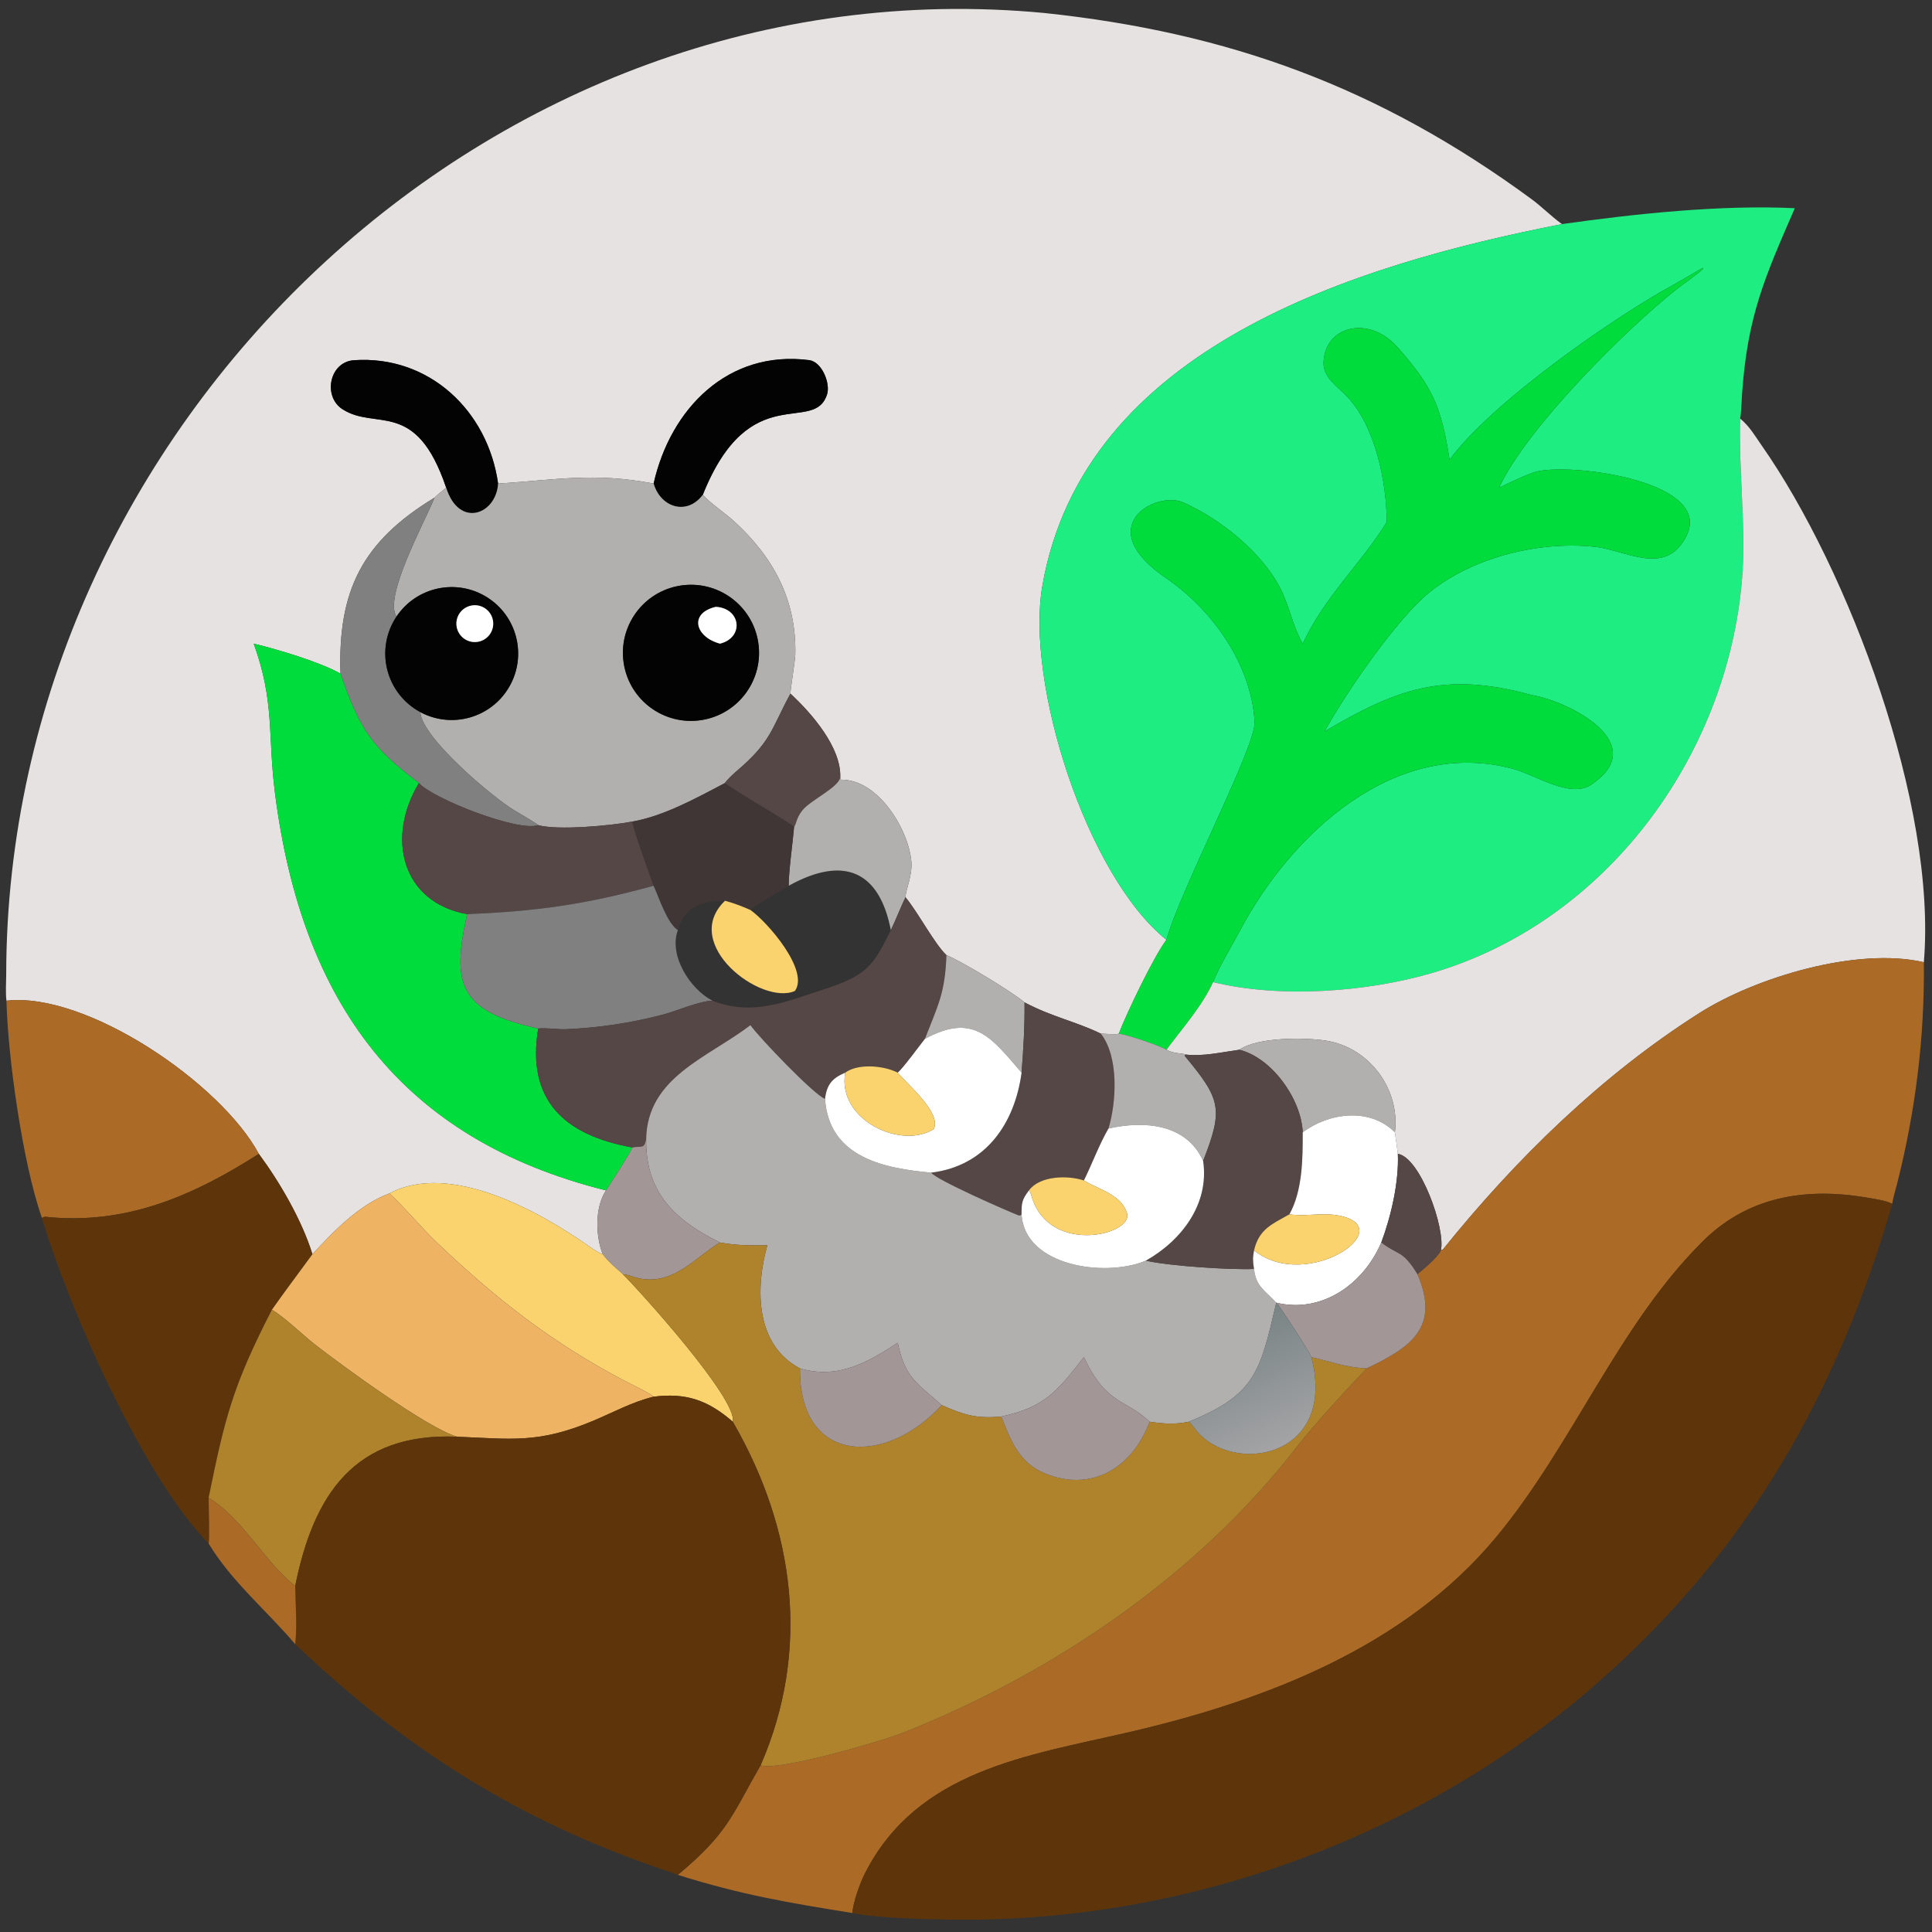
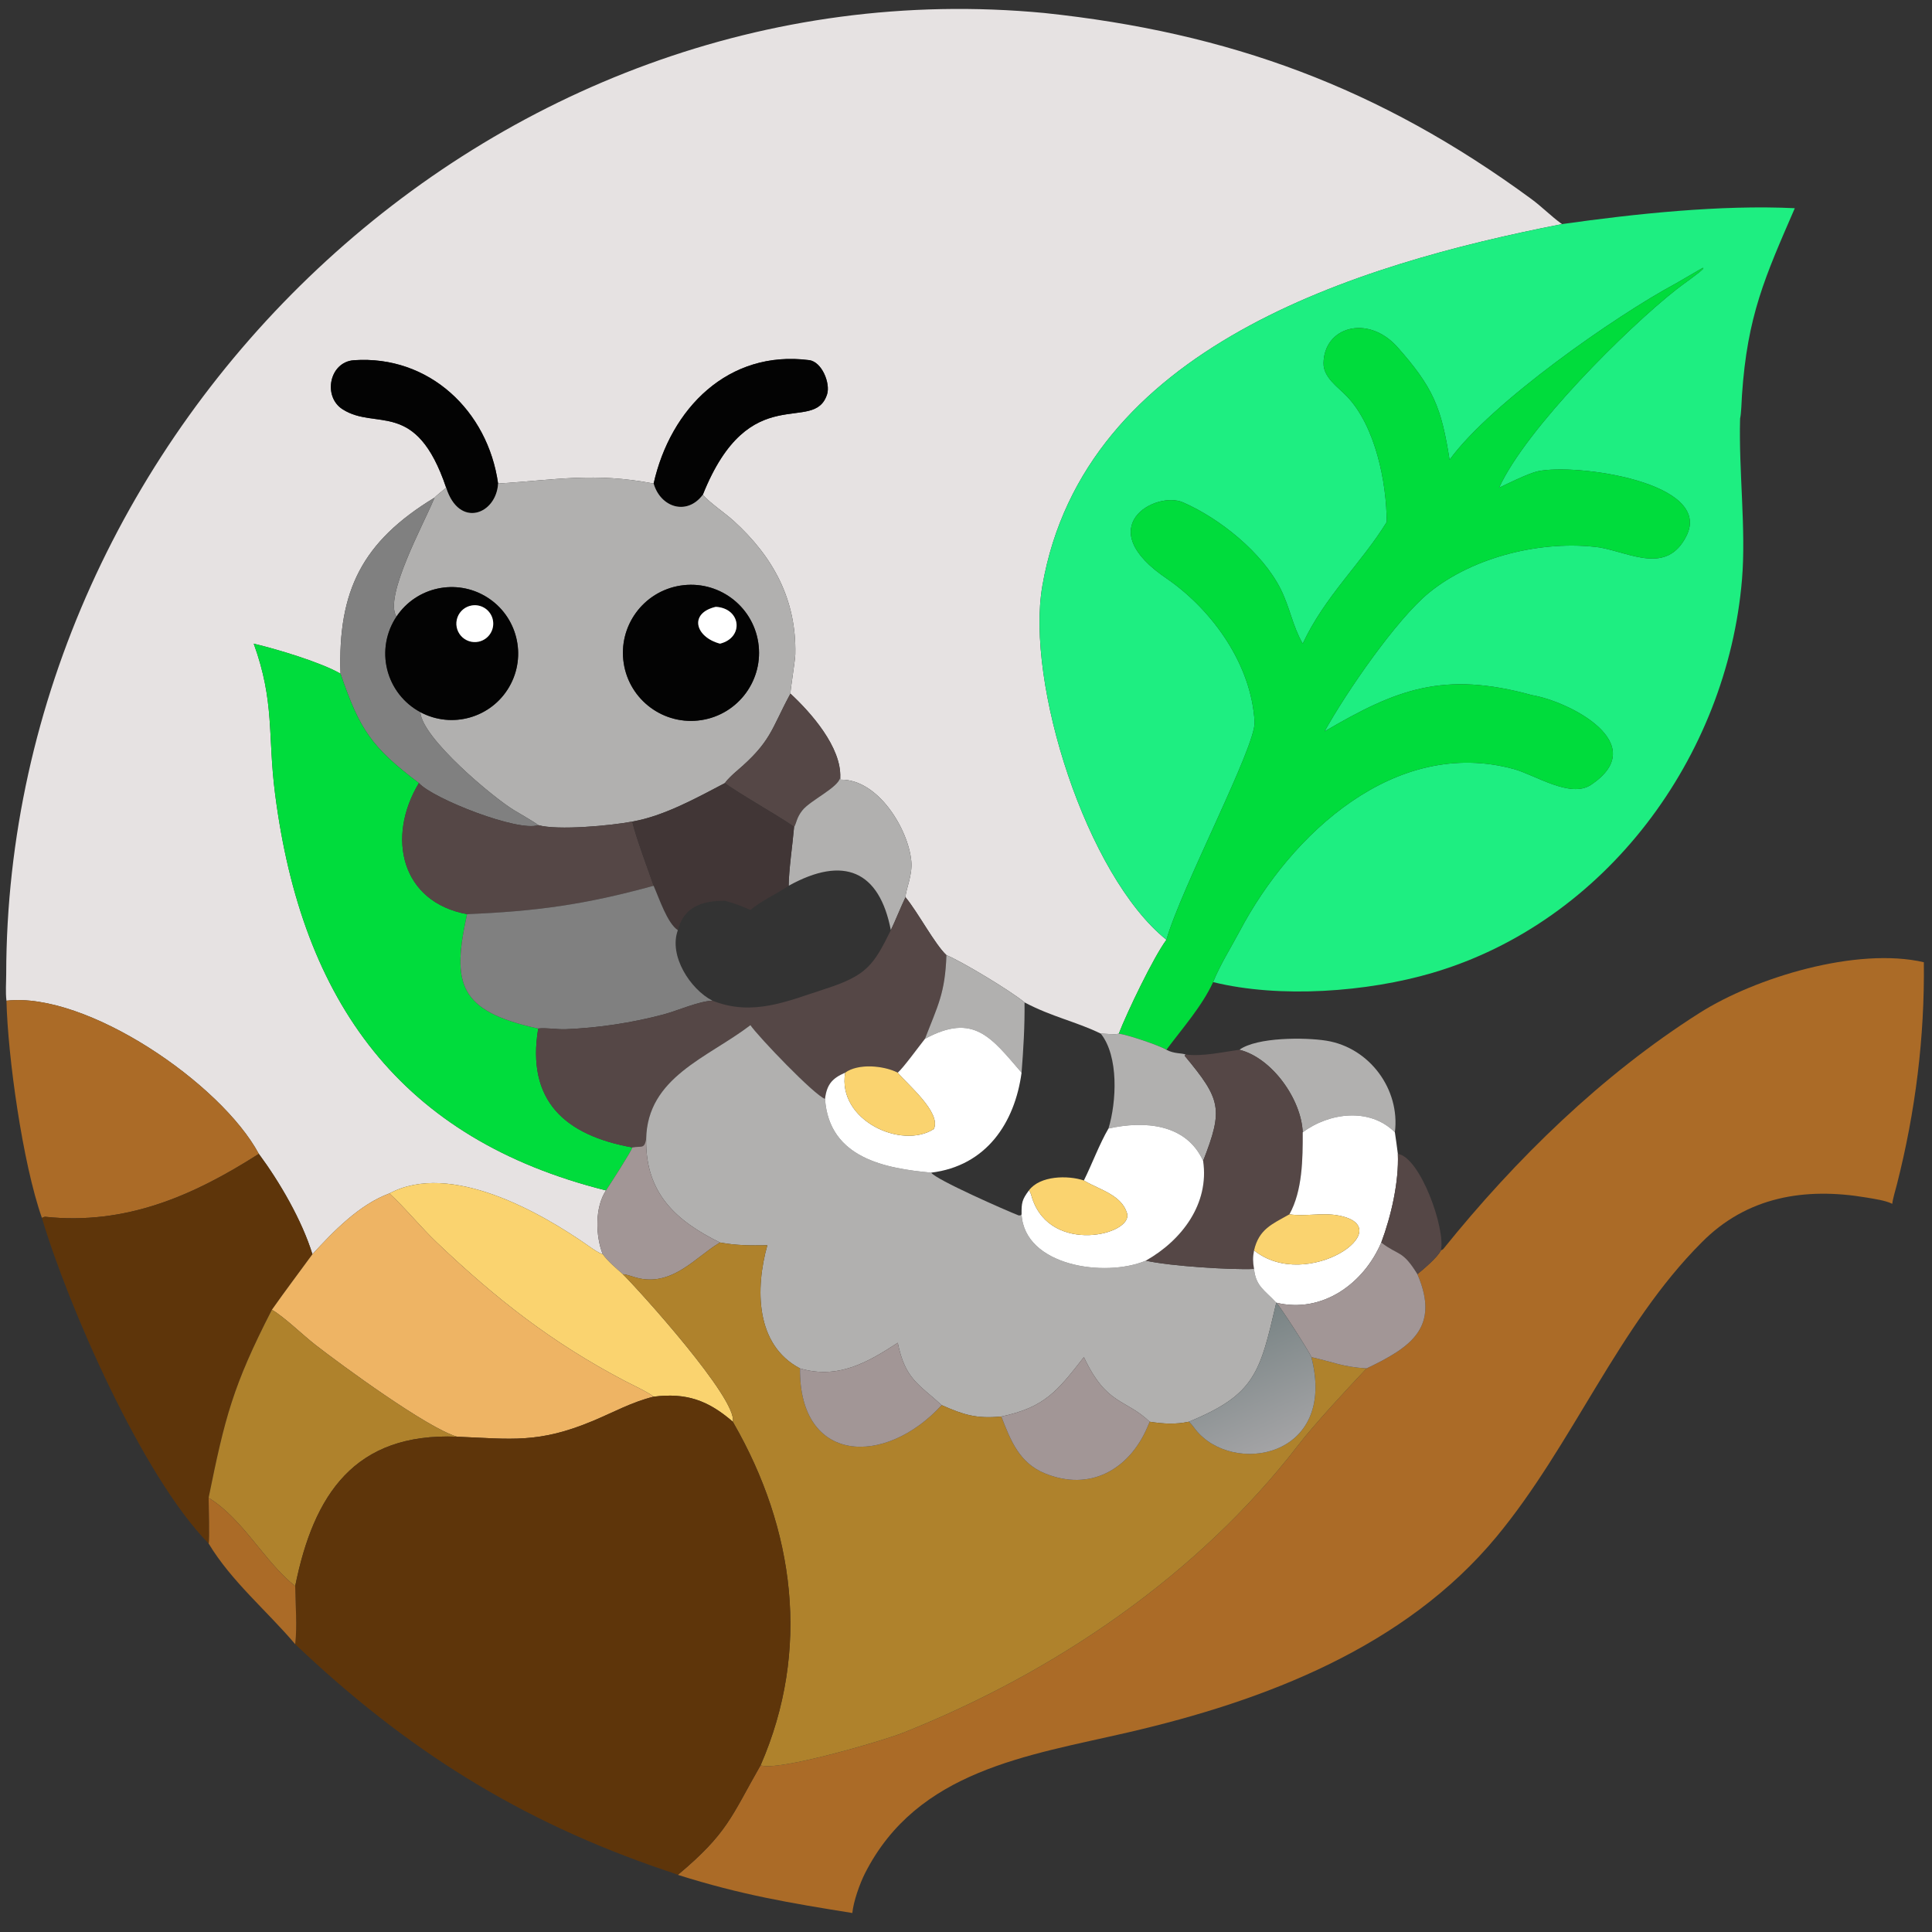
<svg xmlns="http://www.w3.org/2000/svg" width="1024" height="1024" viewBox="0 0 1024 1024">
  <rect x="0" y="0" width="1024" height="1024" fill="#333333" stroke="none" />
  <path fill="#E6E2E2" transform="scale(2 2)" d="M1.711 265.194C1.432 262.95 1.642 260.401 1.645 258.095C1.876 113.352 129.773 -10.523 276.787 3.446C325.64 8.606 365.483 23.129 405.799 52.718C408.536 54.726 411.061 57.291 413.654 59.18L413.944 59.387C359.29 70.098 287.267 92.01 276.238 155.233C271.747 180.979 287.936 232.057 309.115 249.053C305.709 253.606 298.621 268.393 296.5 273.923C295.909 274.216 292.651 273.941 291.718 273.923C285.272 270.756 278.849 269.522 271.514 265.644C267.868 262.584 254.467 254.545 250.813 253.121C247.672 250.161 243.296 241.802 239.965 237.773C240.072 235.496 241.876 231.954 241.502 228.167C240.717 219.805 232.779 206.51 222.847 206.62L222.671 206.074C223.018 198.036 214.946 188.887 209.48 183.823C209.35 183.424 210.728 175.113 210.765 173.401C211.083 158.974 204.968 147.618 194.417 138.03C192.184 136.001 187.979 133.161 186.254 131.116C198.667 100.042 215.754 115.388 219.192 104.472C220.092 101.614 217.843 95.877 214.432 95.438C193.026 92.678 177.704 108.2 173.218 128.144C157.406 125.113 147.189 127.19 132.281 128.128L132.002 128.144C129.287 108.855 113.711 94.093 93.799 95.46C87.277 95.908 85.501 105.07 90.769 108.454C99.695 114.186 110.22 105.521 118.239 129.25C117.82 129.593 115.35 131.579 115.139 131.886C95.983 143.513 89.512 156.537 90.236 178.523C84.899 175.465 73.358 172.029 67.24 170.578C72.845 186.018 70.905 194.81 72.889 210.292C79.98 265.634 106.24 301.878 160.593 315.472C157.609 319.981 157.811 327.471 159.724 332.386C158.445 331.928 157.304 331.112 156.201 330.336C143.337 321.296 119.393 307.635 103.194 316.27C95.28 319.185 88.454 326.212 82.796 332.386C80.041 323.44 74.168 313.308 68.594 305.786C58.562 287.102 22.971 262.787 1.711 265.194Z" />
  <path fill="#1EEE81" transform="scale(2 2)" d="M413.944 59.387C433.204 56.666 456.049 54.222 475.642 55.178C467.771 73.32 463.046 83.677 461.638 104.75C461.539 106.228 461.459 109.622 461.142 110.914C460.755 124.819 462.761 140.316 461.643 153.608C457.689 200.606 425.537 244.316 379.603 257.825C362.41 262.882 339.266 264.642 321.486 260.269C323.259 255.81 326.313 250.961 328.557 246.72C342.172 220.984 369.722 195.263 401.147 203.797C406.774 205.325 416.145 211.657 421.631 207.987C437.862 197.128 415.938 185.884 405.972 184.213C382.496 177.745 370.059 182.674 351.034 193.819C356.736 183.494 370.078 164.139 378.677 157.1C390.427 147.481 408.846 143.026 423.963 145.08C432.186 146.569 441.696 152.291 446.885 142.109C454.18 127.792 417.65 122.715 407.532 124.893C405.081 125.421 399.605 128.145 397.273 129.25C404.536 113.44 431.164 87.031 444.206 76.748C445.73 75.519 450.419 72.3 451.415 71.174L451.299 70.968C451.036 71.061 444.919 74.693 444.009 75.18C428.275 83.618 395.137 106.69 384.15 121.844C381.995 108.129 379.938 102.76 370.159 91.784C362.361 83.302 350.857 86.641 350.75 96.269C350.707 100.049 354.571 102.562 356.953 105.051C364.482 112.915 367.497 127.871 367.488 138.353C360.812 149.218 351.007 158.13 345.236 170.578C342.533 165.874 341.825 160.938 339.367 156.061C334.514 146.43 323.324 137.428 313.522 133.137C306.287 129.97 288.709 139.651 309.426 153.483C321.54 161.935 331.67 176.312 332.483 191.352C332.83 197.771 312.885 235.609 309.115 249.053C287.936 232.057 271.747 180.979 276.238 155.233C287.267 92.01 359.29 70.098 413.944 59.387Z" />
  <path fill="#00DC3C" transform="scale(2 2)" d="M309.115 249.053C312.885 235.609 332.83 197.771 332.483 191.352C331.67 176.312 321.54 161.935 309.426 153.483C288.709 139.651 306.287 129.97 313.522 133.137C323.324 137.428 334.514 146.43 339.367 156.061C341.825 160.938 342.533 165.874 345.236 170.578C351.007 158.13 360.812 149.218 367.488 138.353C367.497 127.871 364.482 112.915 356.953 105.051C354.571 102.562 350.707 100.049 350.75 96.269C350.857 86.641 362.361 83.302 370.159 91.784C379.938 102.76 381.995 108.129 384.15 121.844C395.137 106.69 428.275 83.618 444.009 75.18C444.919 74.693 451.036 71.061 451.299 70.968L451.415 71.174C450.419 72.3 445.73 75.519 444.206 76.748C431.164 87.031 404.536 113.44 397.273 129.25C399.605 128.145 405.081 125.421 407.532 124.893C417.65 122.715 454.18 127.792 446.885 142.109C441.696 152.291 432.186 146.569 423.963 145.08C408.846 143.026 390.427 147.481 378.677 157.1C370.078 164.139 356.736 183.494 351.034 193.819C370.059 182.674 382.496 177.745 405.972 184.213C415.938 185.884 437.862 197.128 421.631 207.987C416.145 211.657 406.774 205.325 401.147 203.797C369.722 195.263 342.172 220.984 328.557 246.72C326.313 250.961 323.259 255.81 321.486 260.269C318.558 266.647 313.373 272.474 309.115 278.195C307.209 277.025 298.748 274.203 296.5 273.923C298.621 268.393 305.709 253.606 309.115 249.053Z" />
  <path fill="#030303" transform="scale(2 2)" d="M118.239 129.25C110.22 105.521 99.695 114.186 90.769 108.454C85.501 105.07 87.277 95.908 93.799 95.46C113.711 94.093 129.287 108.855 132.002 128.144C131.529 136.323 121.683 140.126 118.239 129.25Z" />
  <path fill="#030303" transform="scale(2 2)" d="M173.218 128.144C177.704 108.2 193.026 92.678 214.432 95.438C217.843 95.877 220.092 101.614 219.192 104.472C215.754 115.388 198.667 100.042 186.254 131.116C182.051 136.726 175.071 134.517 173.218 128.144Z" />
-   <path fill="#E6E2E2" transform="scale(2 2)" d="M461.142 110.914C463.661 112.991 464.992 115.381 466.832 118.01C489.961 151.052 513.356 213.376 509.84 254.999C492.014 250.889 465.178 259.062 450.415 268.427C424.51 284.859 401.723 307.117 382.503 330.975C382.358 331.154 382.059 331.266 381.85 331.359C383.131 325.636 376.396 306.702 370.445 305.786C370.219 303.885 369.929 301.972 369.658 300.075C371.097 288.747 362.985 277.622 351.467 275.788C345.914 274.903 333.161 274.811 328.455 278.195C323.763 278.832 318.836 280.018 314.19 279.466C313.287 279.027 311.15 279.324 309.115 278.195C313.373 272.474 318.558 266.647 321.486 260.269C339.266 264.642 362.41 262.882 379.603 257.825C425.537 244.316 457.689 200.606 461.643 153.608C462.761 140.316 460.755 124.819 461.142 110.914Z" />
  <path fill="#B1B0AF" transform="scale(2 2)" d="M132.002 128.144L132.281 128.128C147.189 127.19 157.406 125.113 173.218 128.144C175.071 134.517 182.051 136.726 186.254 131.116C187.979 133.161 192.184 136.001 194.417 138.03C204.968 147.618 211.083 158.974 210.765 173.401C210.728 175.113 209.35 183.424 209.48 183.823L209.241 184.257C204.32 193.393 204.38 196.549 195.147 204.405C194.389 205.05 192.627 206.661 192.128 207.515C184.687 211.414 175.954 216.271 167.574 217.723C162.033 218.792 147.778 220.128 142.63 218.662C141.976 218.044 137.315 215.367 136.229 214.709C130.714 211.371 111.839 195.634 111.39 188.721C119.766 193.207 130.191 190.241 134.95 182.017C139.709 173.793 137.087 163.276 129.024 158.25C120.96 153.223 110.363 155.498 105.075 163.392C101.628 158.243 112.401 138.621 114.983 132.281L115.139 131.886C115.35 131.579 117.82 129.593 118.239 129.25C121.683 140.126 131.529 136.323 132.002 128.144ZM180.307 155.191C170.482 156.74 163.765 165.951 165.294 175.779C166.822 185.607 176.018 192.344 185.849 190.837C195.711 189.325 202.473 180.095 200.94 170.236C199.407 160.378 190.162 153.636 180.307 155.191Z" />
  <path fill="gray" transform="scale(2 2)" d="M90.236 178.523C89.512 156.537 95.983 143.513 115.139 131.886L114.983 132.281C112.401 138.621 101.628 158.243 105.075 163.392C102.307 167.523 101.414 172.632 102.617 177.457C103.821 182.281 107.007 186.373 111.39 188.721C111.839 195.634 130.714 211.371 136.229 214.709C137.315 215.367 141.976 218.044 142.63 218.662C137.424 220.544 114.879 211.755 111.01 207.515C98.381 197.976 95.305 193.299 90.236 178.523Z" />
  <path fill="#030303" transform="scale(2 2)" d="M185.849 190.837C176.018 192.344 166.822 185.607 165.294 175.779C163.765 165.951 170.482 156.74 180.307 155.191C190.162 153.636 199.407 160.378 200.94 170.236C202.473 180.095 195.711 189.325 185.849 190.837ZM189.689 160.815C182.494 162.5 184.222 168.835 190.812 170.578C197.243 168.983 196.403 161.19 189.689 160.815Z" />
  <path fill="#030303" transform="scale(2 2)" d="M105.075 163.392C110.363 155.498 120.96 153.223 129.024 158.25C137.087 163.276 139.709 173.793 134.95 182.017C130.191 190.241 119.766 193.207 111.39 188.721C107.007 186.373 103.821 182.281 102.617 177.457C101.414 172.632 102.307 167.523 105.075 163.392ZM125.066 160.447C123.31 160.724 121.843 161.933 121.236 163.604C120.628 165.275 120.977 167.144 122.145 168.484C123.314 169.824 125.119 170.423 126.857 170.049C129.442 169.492 131.115 166.978 130.63 164.377C130.145 161.777 127.679 160.035 125.066 160.447Z" />
  <path fill="white" transform="scale(2 2)" d="M126.857 170.049C125.119 170.423 123.314 169.824 122.145 168.484C120.977 167.144 120.628 165.275 121.236 163.604C121.843 161.933 123.31 160.724 125.066 160.447C127.679 160.035 130.145 161.777 130.63 164.377C131.115 166.978 129.442 169.492 126.857 170.049Z" />
  <path fill="white" transform="scale(2 2)" d="M190.812 170.578C184.222 168.835 182.494 162.5 189.689 160.815C196.403 161.19 197.243 168.983 190.812 170.578Z" />
  <path fill="#00DC3C" transform="scale(2 2)" d="M67.24 170.578C73.358 172.029 84.899 175.465 90.236 178.523C95.305 193.299 98.381 197.976 111.01 207.515C102.284 222.032 106.427 239.093 123.781 242.259C119.727 260.657 121.394 267.949 142.63 272.574C139.465 291.656 149.656 300.863 167.574 304.084C167.18 305.332 161.705 313.8 160.593 315.472C106.24 301.878 79.98 265.634 72.889 210.292C70.905 194.81 72.845 186.018 67.24 170.578Z" />
  <path fill="#554746" transform="scale(2 2)" d="M192.128 207.515C192.627 206.661 194.389 205.05 195.147 204.405C204.38 196.549 204.32 193.393 209.241 184.257L209.48 183.823C214.946 188.887 223.018 198.036 222.671 206.074C222.058 208.792 214.712 212.091 212.597 214.8C211.029 216.809 211.141 218.043 210.435 219.206C210.085 218.398 194.616 209.626 192.128 207.515Z" />
  <path fill="#B1B0AF" transform="scale(2 2)" d="M210.435 219.206C211.141 218.043 211.029 216.809 212.597 214.8C214.712 212.091 222.058 208.792 222.671 206.074L222.847 206.62C232.779 206.51 240.717 219.805 241.502 228.167C241.876 231.954 240.072 235.496 239.965 237.773C238.585 240.688 237.396 243.736 236.082 246.504C233.054 230.841 223.667 226.612 209.007 234.738C209.027 230.607 210.049 223.708 210.435 219.206Z" />
  <path fill="#554746" transform="scale(2 2)" d="M111.01 207.515C114.879 211.755 137.424 220.544 142.63 218.662C147.778 220.128 162.033 218.792 167.574 217.723C168.297 221.329 171.946 230.993 173.218 234.738C155.002 239.74 142.138 241.502 123.781 242.259C106.427 239.093 102.284 222.032 111.01 207.515Z" />
  <path fill="#413636" transform="scale(2 2)" d="M167.574 217.723C175.954 216.271 184.687 211.414 192.128 207.515C194.616 209.626 210.085 218.398 210.435 219.206C210.049 223.708 209.027 230.607 209.007 234.738C205.692 236.992 201.929 238.59 198.869 241.154C196.415 240.085 194.691 239.414 192.128 238.71C186.253 238.713 181.276 240.151 179.638 246.504C176.844 244.665 174.746 238.202 173.218 234.738C171.946 230.993 168.297 221.329 167.574 217.723Z" />
  <path fill="gray" transform="scale(2 2)" d="M123.781 242.259C142.138 241.502 155.002 239.74 173.218 234.738C174.746 238.202 176.844 244.665 179.638 246.504C177.158 253.256 182.916 262.161 188.807 265.194C185.215 265.311 179.482 267.87 175.836 268.836C167.351 271.083 158.677 272.389 149.903 272.753C147.673 272.845 144.693 272.306 142.63 272.574C121.394 267.949 119.727 260.657 123.781 242.259Z" />
  <path fill="#554746" transform="scale(2 2)" d="M239.965 237.773C243.296 241.802 247.672 250.161 250.813 253.121C250.464 263.24 248.536 266.468 245.117 275.304C243.616 277.193 239.289 283.121 237.91 284.263C234.255 282.382 227.434 281.74 223.981 284.263C220.603 285.734 219.121 287.313 218.639 291.214C215.766 290.206 200.983 274.753 198.869 271.677C187.547 280.335 171.511 285.437 171.239 301.91C170.698 304.553 170.075 303.644 167.574 304.084C149.656 300.863 139.465 291.656 142.63 272.574C144.693 272.306 147.673 272.845 149.903 272.753C158.677 272.389 167.351 271.083 175.836 268.836C179.482 267.87 185.215 265.311 188.807 265.194C199.538 269.427 208.598 265.331 218.862 262.009C229.718 258.495 231.521 255.742 236.082 246.504C237.396 243.736 238.585 240.688 239.965 237.773Z" />
-   <path fill="#FAD36F" transform="scale(2 2)" d="M192.128 238.71C194.691 239.414 196.415 240.085 198.869 241.154C203.336 244.295 214.556 257.176 210.659 262.613C201.747 266.569 180.18 250.202 192.128 238.71Z" />
  <path fill="#B1B0AF" transform="scale(2 2)" d="M250.813 253.121C254.467 254.545 267.868 262.584 271.514 265.644C271.581 271.99 271.221 277.954 270.728 284.263C262.71 274.972 258.065 268.272 245.117 275.304C248.536 266.468 250.464 263.24 250.813 253.121Z" />
  <path fill="#AB6B27" transform="scale(2 2)" d="M381.85 331.359C382.059 331.266 382.358 331.154 382.503 330.975C401.723 307.117 424.51 284.859 450.415 268.427C465.178 259.062 492.014 250.889 509.84 254.999C510.076 274.89 507.606 294.638 502.705 313.868C502.377 315.157 501.581 317.791 501.473 319.024C499.718 318.132 496.579 317.691 494.633 317.362C478.263 314.589 462.903 317.157 450.969 329.246C428.849 351.334 416.804 382.845 396.586 407.252C372.324 436.543 335.175 450.718 299.065 459.08C272.286 465.282 243.098 469.126 229.228 496.454C227.828 499.211 226.152 503.983 225.879 506.967C209.052 504.266 196.385 502.143 179.638 496.857C192.836 485.834 193.828 481.333 201.454 468.009L201.568 467.814C205.881 469.546 233.707 461.436 239.422 459.162C279.515 443.208 317.465 417.413 343.983 383.057C348.346 377.405 357.253 367.811 362.159 362.643C373.882 357.048 381.712 351.821 375.626 337.665C377.255 336.327 381.031 333.176 381.85 331.359Z" />
  <path fill="#AB6B27" transform="scale(2 2)" d="M1.711 265.194C22.971 262.787 58.562 287.102 68.594 305.786C51.23 316.879 33.342 324.726 11.992 322.458C11.75 322.432 11.313 322.66 11.11 322.762C5.978 308.237 2.056 279.874 1.711 265.194Z" />
-   <path fill="#554746" transform="scale(2 2)" d="M271.514 265.644C278.849 269.522 285.272 270.756 291.718 273.923C296.526 279.951 295.903 292.029 293.757 299.072C291.394 303.089 289.406 308.482 287.241 312.835C282.975 311.418 275.597 311.534 272.671 315.472C270.852 317.928 270.695 318.726 270.728 321.799C270.395 322.189 270.607 322.04 269.988 322.112C266.802 320.888 247.917 312.577 246.776 310.764C261.365 308.979 268.924 297.603 270.728 284.263C271.221 277.954 271.581 271.99 271.514 265.644Z" />
  <path fill="#B1B0AF" transform="scale(2 2)" d="M198.869 271.677C200.983 274.753 215.766 290.206 218.639 291.214C219.707 306.995 234.764 309.648 246.776 310.764C247.917 312.577 266.802 320.888 269.988 322.112C270.607 322.04 270.395 322.189 270.728 321.799C271.482 335.483 292.735 338.661 303.663 334.087C309.92 335.532 326.447 336.569 332.333 336.28C332.807 340.931 335.158 341.897 338.226 345.225L338.226 345.225C333.887 363.826 332.639 369.558 315.047 376.78C311.42 377.539 308.344 377.33 304.685 376.78C298.17 370.577 293.29 372.515 287.241 359.648C280.173 368.708 276.88 372.938 265.359 375.396C258.741 376.014 255.44 374.97 249.552 372.375C243.514 366.794 239.912 365.613 237.91 355.851C229.79 361.172 221.973 365.571 212.005 362.643C200.098 356.376 200.171 341.34 203.35 330.014C198.768 330.073 195.317 330.089 190.812 329.281C179.205 323.561 171.033 316.277 171.239 301.91C171.511 285.437 187.547 280.335 198.869 271.677Z" />
  <path fill="white" transform="scale(2 2)" d="M245.117 275.304C258.065 268.272 262.71 274.972 270.728 284.263C268.924 297.603 261.365 308.979 246.776 310.764C234.764 309.648 219.707 306.995 218.639 291.214C219.121 287.313 220.603 285.734 223.981 284.263C221.835 296.884 238.945 304.701 247.472 299.202C249.575 294.841 240.246 287.163 237.91 284.263C239.289 283.121 243.616 277.193 245.117 275.304Z" />
  <path fill="#B1B0AF" transform="scale(2 2)" d="M291.718 273.923C292.651 273.941 295.909 274.216 296.5 273.923C298.748 274.203 307.209 277.025 309.115 278.195C311.15 279.324 313.287 279.027 314.19 279.466L313.936 279.783C323.535 291.326 324.257 293.846 318.844 307.646C314.332 297.702 303.148 296.972 293.757 299.072C295.903 292.029 296.526 279.951 291.718 273.923Z" />
  <path fill="#B1B0AF" transform="scale(2 2)" d="M328.455 278.195C333.161 274.811 345.914 274.903 351.467 275.788C362.985 277.622 371.097 288.747 369.658 300.075C363 293.413 352.211 294.864 345.236 300.075C344.879 291.352 337.127 280.357 328.455 278.195Z" />
  <path fill="#554746" transform="scale(2 2)" d="M314.19 279.466C318.836 280.018 323.763 278.832 328.455 278.195C337.127 280.357 344.879 291.352 345.236 300.075C345.253 307.056 345.195 315.528 341.711 321.799C337.107 324.404 333.641 325.718 332.333 331.359C331.978 333.235 332.004 334.385 332.333 336.28C326.447 336.569 309.92 335.532 303.663 334.087C313.21 328.683 320.525 319.024 318.844 307.646C324.257 293.846 323.535 291.326 313.936 279.783L314.19 279.466Z" />
  <path fill="#FAD36F" transform="scale(2 2)" d="M223.981 284.263C227.434 281.74 234.255 282.382 237.91 284.263C240.246 287.163 249.575 294.841 247.472 299.202C238.945 304.701 221.835 296.884 223.981 284.263Z" />
  <path fill="white" transform="scale(2 2)" d="M345.236 300.075C352.211 294.864 363 293.413 369.658 300.075C369.929 301.972 370.219 303.885 370.445 305.786C370.75 313.213 368.67 322.293 366.049 329.281C361.44 340.114 350.472 348.183 338.226 345.225C335.158 341.897 332.807 340.931 332.333 336.28C332.004 334.385 331.978 333.235 332.333 331.359C346.387 342.634 371.386 325.274 354.706 322.115C350.32 321.284 345.789 322.464 341.711 321.799C345.195 315.528 345.253 307.056 345.236 300.075Z" />
  <path fill="white" transform="scale(2 2)" d="M293.757 299.072C303.148 296.972 314.332 297.702 318.844 307.646C320.525 319.024 313.21 328.683 303.663 334.087C292.735 338.661 271.482 335.483 270.728 321.799C270.695 318.726 270.852 317.928 272.671 315.472C273.207 316.084 273.318 316.861 273.562 317.602C278.535 332.591 300.345 327.2 298.678 321.538C297.25 316.687 291.396 315.271 287.558 313.025L287.241 312.835C289.406 308.482 291.394 303.089 293.757 299.072Z" />
  <path fill="#A29696" transform="scale(2 2)" d="M167.574 304.084C170.075 303.644 170.698 304.553 171.239 301.91C171.033 316.277 179.205 323.561 190.812 329.281L190.461 329.489C184.452 333.099 178.46 340.665 169.442 338.796C167.97 338.491 166.556 337.822 165.056 337.665C163.336 336.179 161.06 334.221 159.724 332.386C157.811 327.471 157.609 319.981 160.593 315.472C161.705 313.8 167.18 305.332 167.574 304.084Z" />
  <path fill="#554746" transform="scale(2 2)" d="M370.445 305.786C376.396 306.702 383.131 325.636 381.85 331.359C381.031 333.176 377.255 336.327 375.626 337.665C371.631 331.171 370.719 332.865 366.049 329.281C368.67 322.293 370.75 313.213 370.445 305.786Z" />
  <path fill="#5E350A" transform="scale(2 2)" d="M11.11 322.762C11.313 322.66 11.75 322.432 11.992 322.458C33.342 324.726 51.23 316.879 68.594 305.786C74.168 313.308 80.041 323.44 82.796 332.386C79.155 337.385 75.65 341.997 72.058 347.101C61.656 367.335 59.584 375.808 55.285 396.927C55.306 398.611 55.597 408.109 55.285 409.043C37.745 391.208 17.999 346.038 11.11 322.762Z" />
  <path fill="#FAD36F" transform="scale(2 2)" d="M272.671 315.472C275.597 311.534 282.975 311.418 287.241 312.835L287.558 313.025C291.396 315.271 297.25 316.687 298.678 321.538C300.345 327.2 278.535 332.591 273.562 317.602C273.318 316.861 273.207 316.084 272.671 315.472Z" />
  <path fill="#FAD36F" transform="scale(2 2)" d="M103.194 316.27C119.393 307.635 143.337 321.296 156.201 330.336C157.304 331.112 158.445 331.928 159.724 332.386C161.06 334.221 163.336 336.179 165.056 337.665C169.614 342.201 195.493 370.826 194.208 376.78C187.621 371.063 181.842 369.058 173.218 370.132C171.681 368.889 167.484 366.965 165.551 365.949C146.335 355.851 131.664 344.389 115.793 329.301C111.492 325.213 107.557 320.297 103.194 316.27Z" />
  <path fill="#EEB464" transform="scale(2 2)" d="M82.796 332.386C88.454 326.212 95.28 319.185 103.194 316.27C107.557 320.297 111.492 325.213 115.793 329.301C131.664 344.389 146.335 355.851 165.551 365.949C167.484 366.965 171.681 368.889 173.218 370.132C167.324 371.604 162.724 374.21 157.159 376.541C142.662 382.614 135.475 381.328 121.127 380.742C113.257 378.469 90.451 361.742 83.587 356.403C80.242 353.802 75.394 349.042 72.058 347.101C75.65 341.997 79.155 337.385 82.796 332.386Z" />
-   <path fill="#5E350A" transform="scale(2 2)" d="M225.879 506.967C226.152 503.983 227.828 499.211 229.228 496.454C243.098 469.126 272.286 465.282 299.065 459.08C335.175 450.718 372.324 436.543 396.586 407.252C416.804 382.845 428.849 351.334 450.969 329.246C462.903 317.157 478.263 314.589 494.633 317.362C496.579 317.691 499.718 318.132 501.473 319.024C486.911 368.933 463.778 410.203 424.127 445.29C377.047 486.952 313.76 509.882 251.013 508.698C244.079 508.567 232.639 508.319 225.879 506.967Z" />
  <path fill="#FAD36F" transform="scale(2 2)" d="M332.333 331.359C333.641 325.718 337.107 324.404 341.711 321.799C345.789 322.464 350.32 321.284 354.706 322.115C371.386 325.274 346.387 342.634 332.333 331.359Z" />
  <path fill="#AF822C" transform="scale(2 2)" d="M190.812 329.281C195.317 330.089 198.768 330.073 203.35 330.014C200.171 341.34 200.098 356.376 212.005 362.643C211.754 387.964 234.502 388.785 249.552 372.375C255.44 374.97 258.741 376.014 265.359 375.396C267.836 381.784 270.135 387.677 276.87 390.444C288.827 395.356 299.181 389.487 304.031 378.315L304.685 376.78C308.344 377.33 311.42 377.539 315.047 376.78C315.63 377.192 316.321 378.197 316.791 378.795C326.472 391.148 354.474 386.528 347.521 359.648C353.518 361.009 355.741 362.244 362.159 362.643C357.253 367.811 348.346 377.405 343.983 383.057C317.465 417.413 279.515 443.208 239.422 459.162C233.707 461.436 205.881 469.546 201.568 467.814C214.905 437.219 210.574 405.223 194.376 377.076L194.208 376.78C195.493 370.826 169.614 342.201 165.056 337.665C166.556 337.822 167.97 338.491 169.442 338.796C178.46 340.665 184.452 333.099 190.461 329.489L190.812 329.281Z" />
  <path fill="#A29696" transform="scale(2 2)" d="M338.226 345.225C350.472 348.183 361.44 340.114 366.049 329.281C370.719 332.865 371.631 331.171 375.626 337.665C381.712 351.821 373.882 357.048 362.159 362.643C355.741 362.244 353.518 361.009 347.521 359.648C347.211 358.57 339.125 346 338.226 345.225L338.226 345.225Z" />
  <defs>
    <linearGradient id="gradient_0" gradientUnits="userSpaceOnUse" x1="324.415" y1="352.108" x2="338.185" y2="383.301">
      <stop offset="0" stop-color="#798485" />
      <stop offset="1" stop-color="#A3A3A5" />
    </linearGradient>
  </defs>
  <path fill="url(#gradient_0)" transform="scale(2 2)" d="M338.226 345.225C339.125 346 347.211 358.57 347.521 359.648C354.474 386.528 326.472 391.148 316.791 378.795C316.321 378.197 315.63 377.192 315.047 376.78C332.639 369.558 333.887 363.826 338.226 345.225Z" />
  <path fill="#AF822C" transform="scale(2 2)" d="M55.285 396.927C59.584 375.808 61.656 367.335 72.058 347.101C75.394 349.042 80.242 353.802 83.587 356.403C90.451 361.742 113.257 378.469 121.127 380.742C93.935 379.626 83.095 396.096 78.23 420.339C70.005 413.829 64.522 402.644 55.285 396.927Z" />
  <path fill="#A29696" transform="scale(2 2)" d="M212.005 362.643C221.973 365.571 229.79 361.172 237.91 355.851C239.912 365.613 243.514 366.794 249.552 372.375C234.502 388.785 211.754 387.964 212.005 362.643Z" />
  <path fill="#A29696" transform="scale(2 2)" d="M265.359 375.396C276.88 372.938 280.173 368.708 287.241 359.648C293.29 372.515 298.17 370.577 304.685 376.78L304.031 378.315C299.181 389.487 288.827 395.356 276.87 390.444C270.135 387.677 267.836 381.784 265.359 375.396Z" />
  <path fill="#5E350A" transform="scale(2 2)" d="M173.218 370.132C181.842 369.058 187.621 371.063 194.208 376.78L194.376 377.076C210.574 405.223 214.905 437.219 201.568 467.814L201.454 468.009C193.828 481.333 192.836 485.834 179.638 496.857C178.655 496.446 177.362 496.039 176.345 495.694C137.647 482.606 107.432 463.51 78.23 435.727C78.791 430.992 78.29 425.132 78.23 420.339C83.095 396.096 93.935 379.626 121.127 380.742C135.475 381.328 142.662 382.614 157.159 376.541C162.724 374.21 167.324 371.604 173.218 370.132Z" />
  <path fill="#AB6B27" transform="scale(2 2)" d="M55.285 409.043C55.597 408.109 55.306 398.611 55.285 396.927C64.522 402.644 70.005 413.829 78.23 420.339C78.29 425.132 78.791 430.992 78.23 435.727C70.736 426.873 61.314 419.066 55.285 409.043Z" />
</svg>